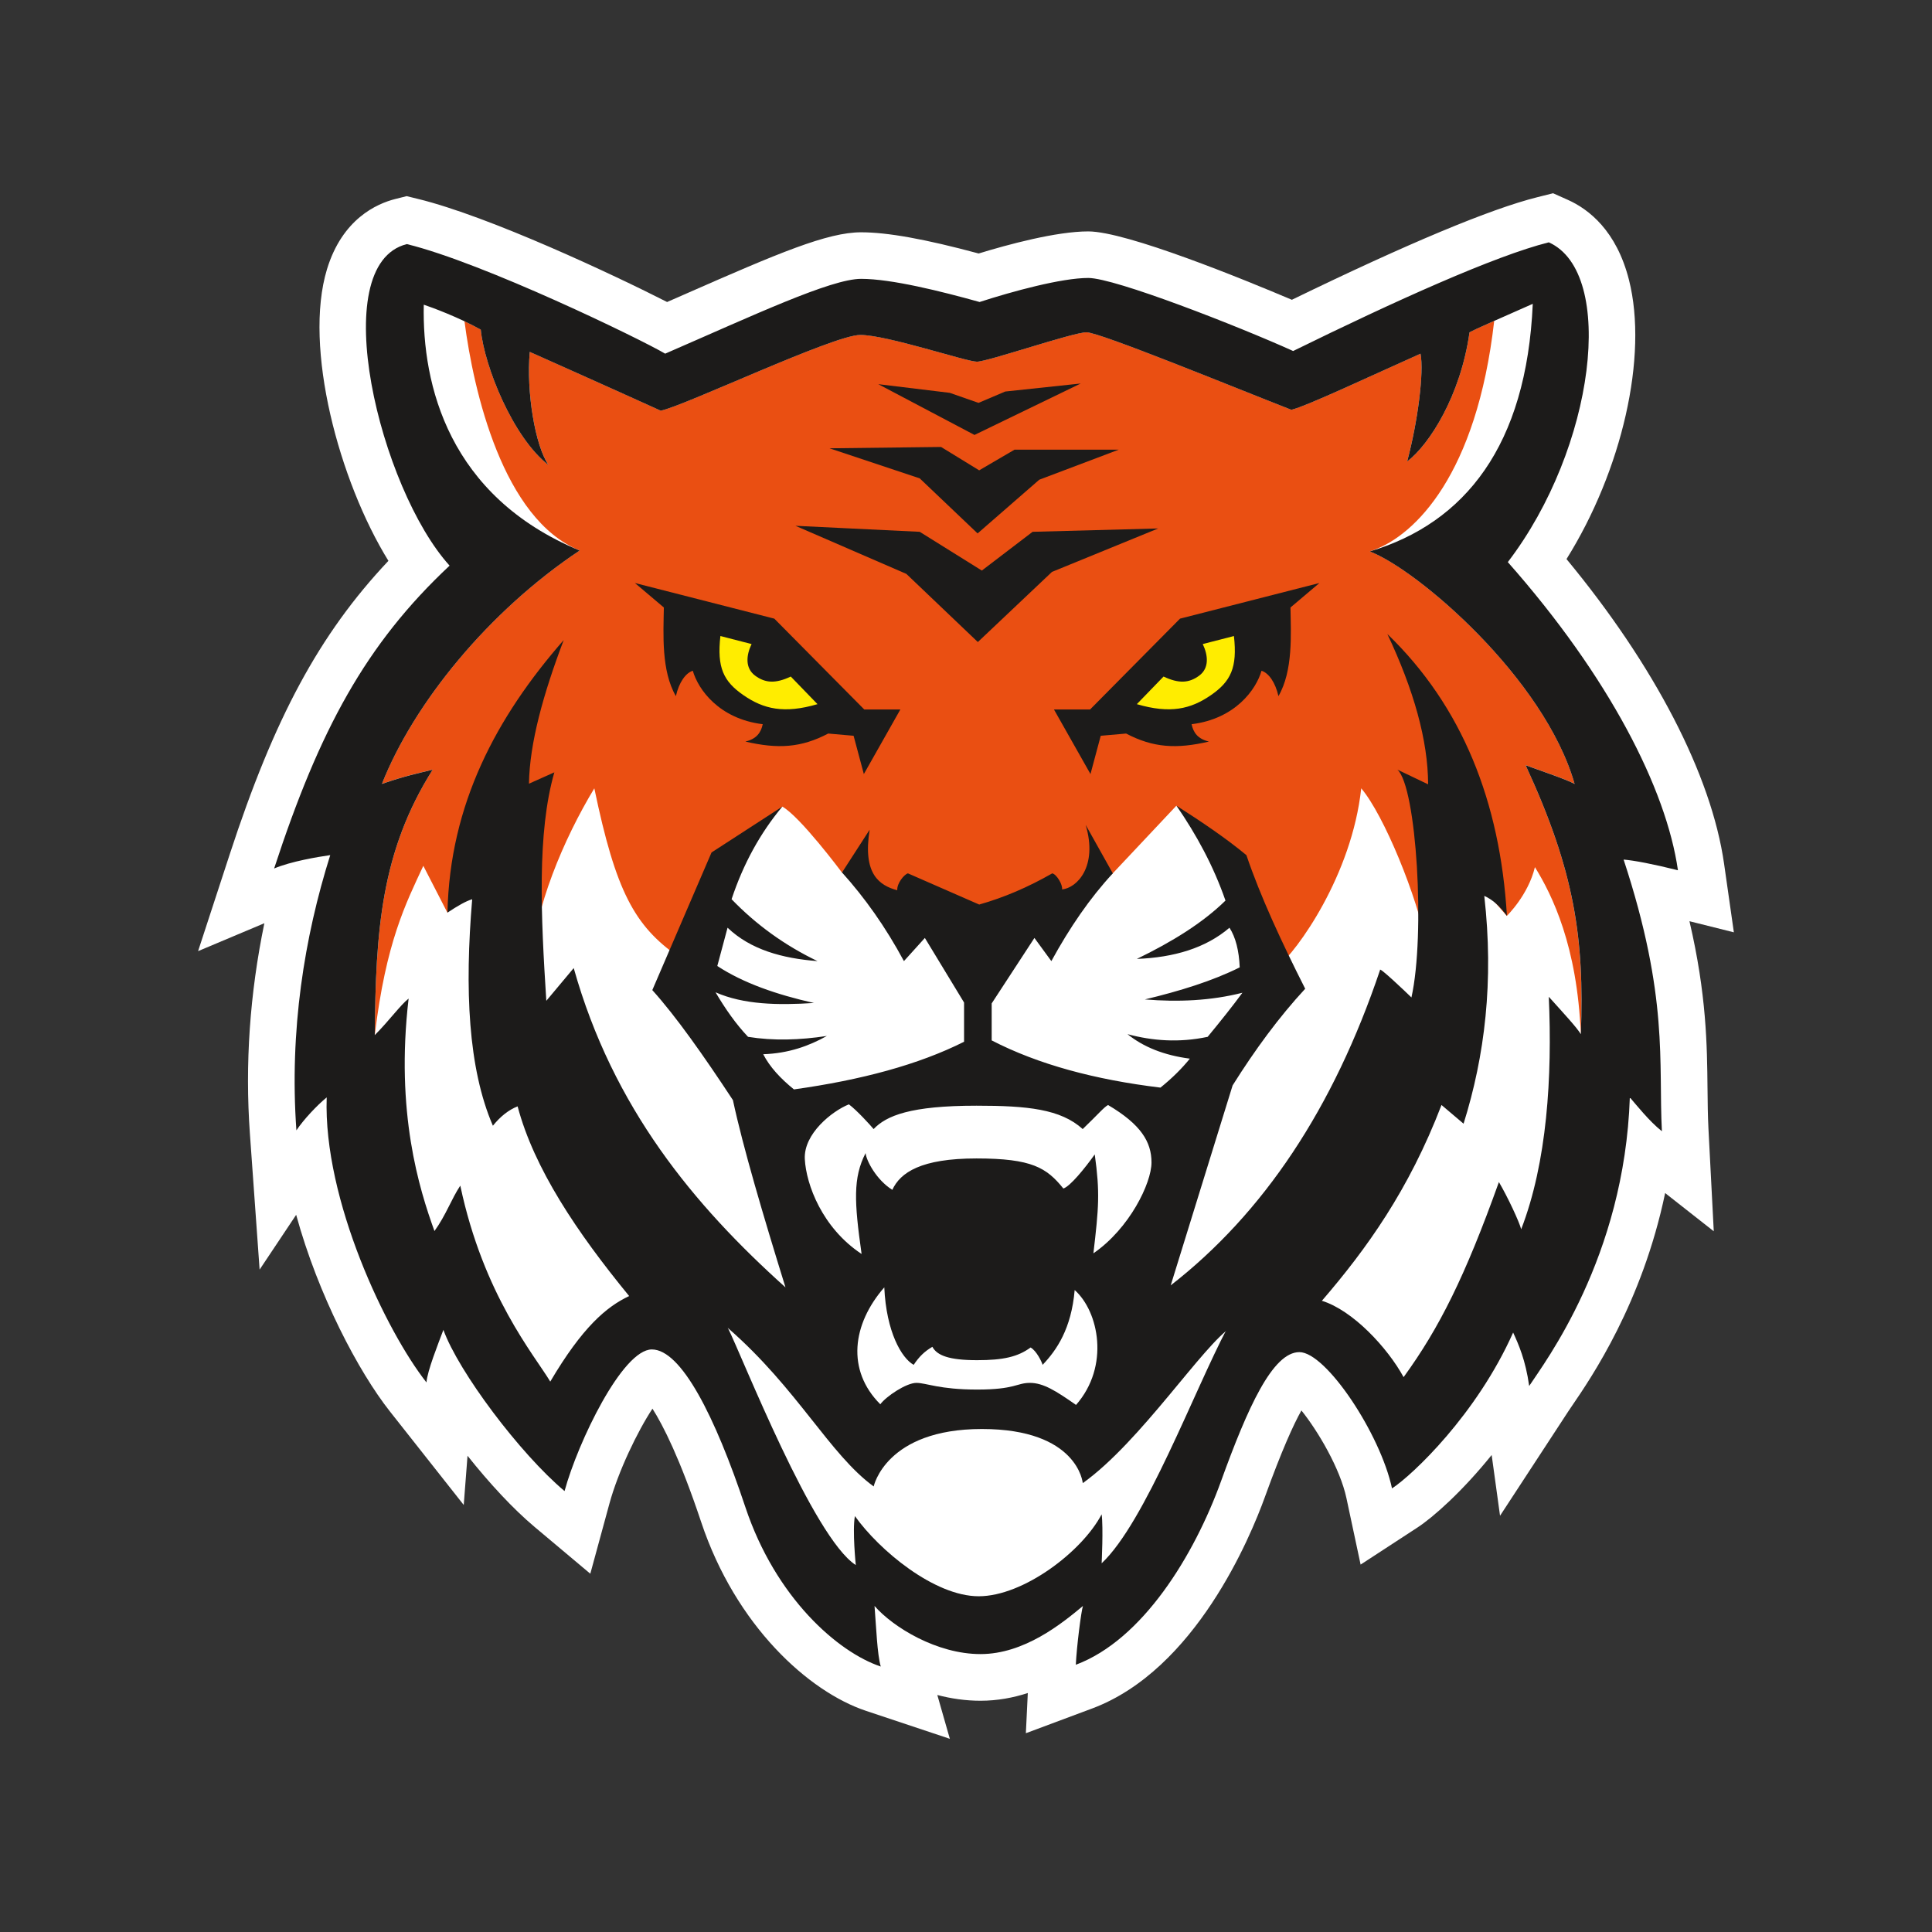
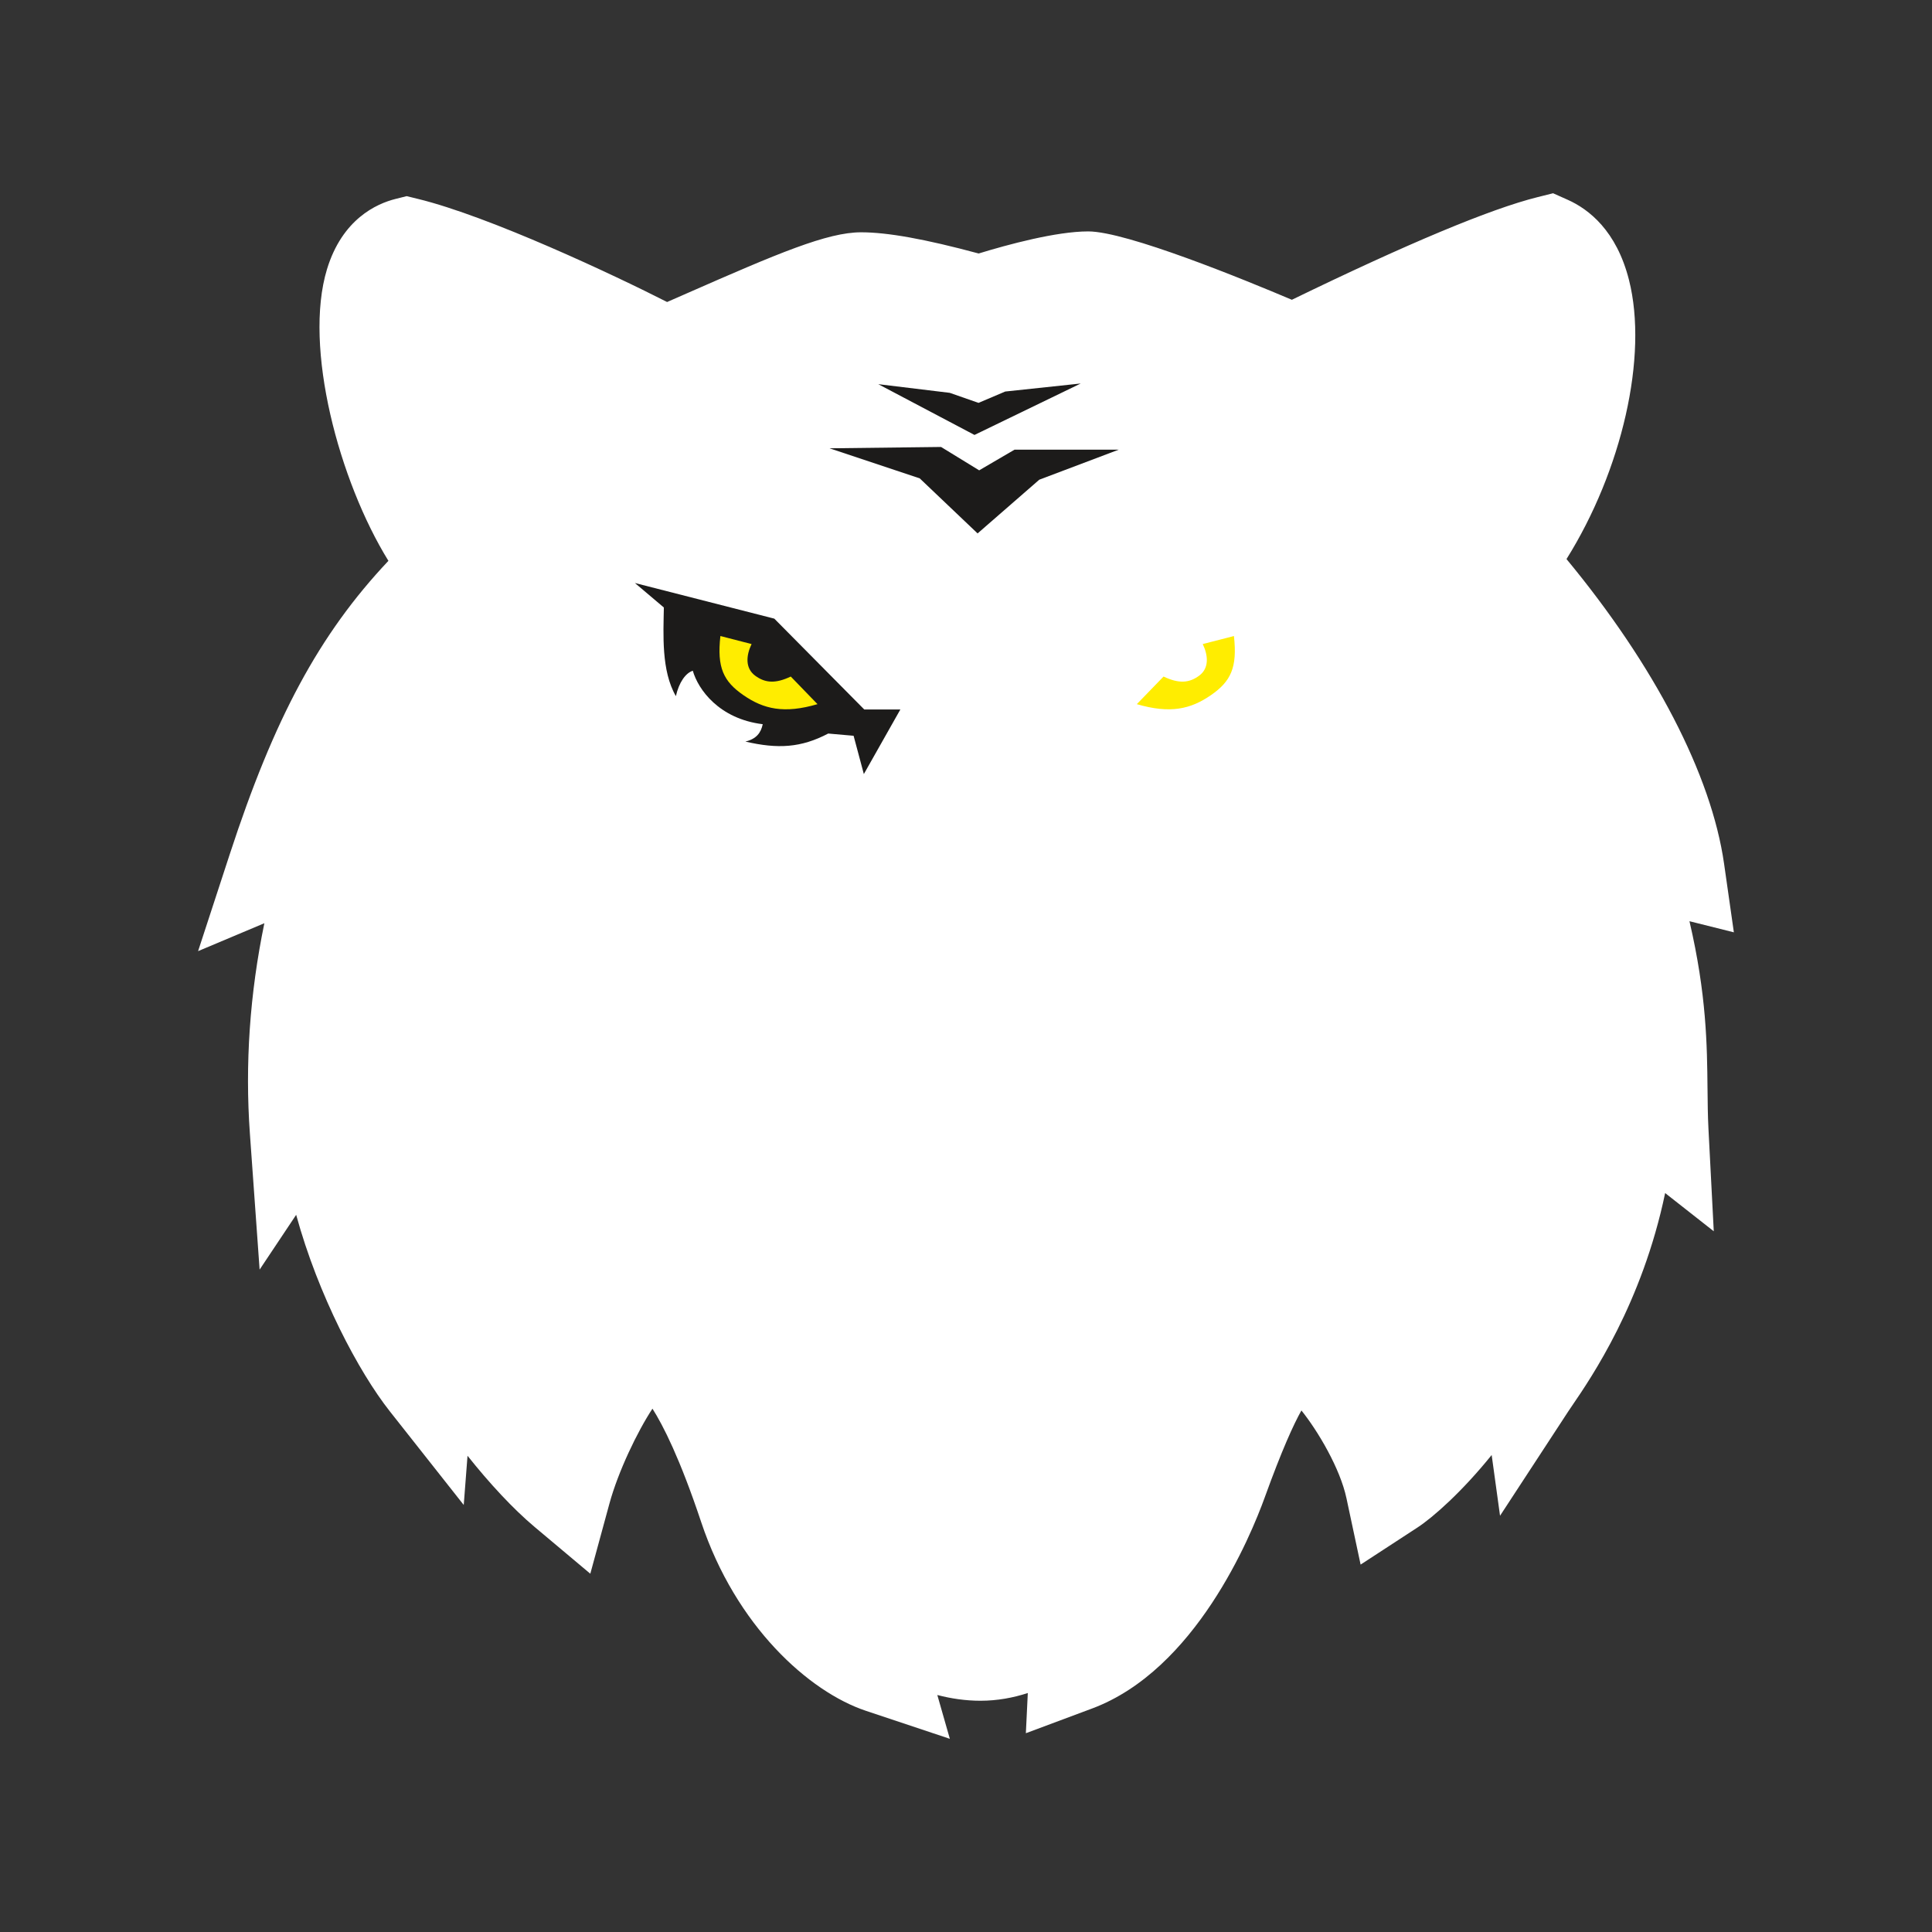
<svg xmlns="http://www.w3.org/2000/svg" id="Layer_2" viewBox="0 0 720 720">
  <rect x="0" y="0" width="720" height="720" fill="#333333" stroke="none" />
  <defs>
    <style> .cls-1 { fill: #fff; } .cls-2 { fill: #ffed00; } .cls-3 { fill: #1c1b1a; } .cls-4 { fill: #ea4f12; } </style>
  </defs>
  <path class="cls-1" d="M636.34,405.69c-.16-16.03-.34-35.03-6.73-62.38l16.55,4.14-3.65-25.57c-4.72-33.06-25.93-73.91-58.72-113.53,20.61-32.96,30.51-75.53,23.28-104.04-4.64-18.31-14.96-26.34-22.8-29.84l-5.48-2.45-5.83,1.46c-17.56,4.39-48.32,17.25-91.52,38.24-17.78-7.54-61.58-25.48-75.89-25.48-11.94,0-30.05,4.93-40.83,8.23-19.96-5.38-33.97-7.9-43.81-7.9-12.59,0-30.94,7.81-64.98,22.77-2.41,1.06-4.85,2.13-7.32,3.21-19.61-9.99-66.2-31.92-92.88-38.43l-4.17-1.02-4.16,1.04c-7.11,1.78-19.88,7.55-25.55,26.23-8.81,29.04,4.48,78.82,22.9,108.64-25.87,27.43-42.58,58.72-59.11,109.28l-11.82,36.17,24.7-10.4c-5.43,26.24-7.25,52.52-5.39,78.46l3.62,50.63,13.62-20.42c8.24,30.08,23.29,58.52,34.92,73.25l27.53,34.88,1.41-18.34c8.14,10.24,17.01,19.82,24.97,26.5l20.79,17.46,7.14-26.19c3.26-11.94,10.45-26.89,16.02-35.32,3.92,6.15,10.21,18.44,18.14,42.21,12.93,38.8,40.18,63.32,61.44,70.4l31.25,10.43-4.67-16.33c5.2,1.36,10.61,2.14,16.09,2.14,6.29,0,12.2-1.11,17.63-2.88l-.72,14.98,24.68-9.21c38.51-14.38,59.01-63.91,64.37-78.75,6.32-17.48,10.69-27.08,13.64-32.32,6.18,7.69,14.42,21.62,16.78,32.69l5.28,24.75,21.2-13.83c5.78-3.77,16.59-13.31,27.64-27.01l3.12,22.64,25.4-38.85c.37-.57.86-1.28,1.45-2.15,7.22-10.57,26.12-38.25,34.68-79.26l18.12,14.24-1.98-38.18c-.25-4.85-.3-9.78-.35-15Z" />
-   <path class="cls-4" d="M568.56,285.16c6.31,2.32,15.27,5.31,18.26,6.97-11.29-39.5-58.75-80-76.35-86.64.54-.16,1.05-.37,1.58-.54,15.21-5.62,38.26-27.91,44.8-85.38-4.64,2.06-8.36,3.76-9.2,4.26-3.32,23.57-14.94,41.83-23.24,48.13,3.98-14.94,6.31-33.19,4.98-40.17-18.59,8.3-42.49,19.59-48.13,20.91-21.24-8.3-71.37-28.88-76.35-28.88s-36.85,10.95-40.83,10.95-33.53-9.96-43.49-9.96-65.73,26.56-74.36,28.22c-18.26-8.3-45.81-20.58-48.8-21.91-1.33,14.94,1.99,34.85,6.97,42.16-13.28-10.29-23.9-36.85-25.23-50.46-1.97-1.1-4.03-2.14-6.07-3.11,3.4,26.24,14.36,73.83,42.92,85.44-33.86,22.57-61.74,56.76-73.69,86.97,8.63-2.99,13.61-3.98,18.92-5.31-19.25,30.54-21.24,60.08-21.58,98.92,4.15-34.69,11.62-49.13,18.09-63.07l8.96,17.43,12.95-17.43,18.42,36.85c1-20.91,11.95-46.8,23.4-65.73,7.97,38.34,14.94,51.29,31.37,62.74l18.92-36.35,19.75-19.58c6.64,3.65,22.24,24.56,22.24,24.56l52.12,22.9,35.35-11.95,13.44-10.62,23.73-25.23,24.07,28.38s5.98,37.84,13.44,31.87c7.47-5.98,27.88-34.36,31.37-66.72,8.46,9.96,20.91,40.33,24.4,58.75,3.49,18.42,13.94-29.38,13.94-29.38l15.93,18.17s7.97-7.72,10.46-18.17c6.47,10.46,15.77,29.38,17.1,62.24,1.33-35.85-2.32-60.75-20.58-100.25Z" />
-   <polygon class="cls-3" points="364.41 239.27 392.04 213.13 431.63 196.94 384.82 198.19 365.9 212.63 342.75 198.19 296.44 195.95 337.77 213.87 364.41 239.27" />
  <polygon class="cls-3" points="364.32 198.79 387.31 178.77 416.94 167.57 378.1 167.57 364.91 175.28 350.71 166.57 309.14 167.07 342.75 178.27 364.32 198.79" />
  <polygon class="cls-3" points="402.75 142.92 363.16 162.09 327.31 143.17 353.95 146.4 364.66 150.14 374.62 145.91 402.75 142.92" />
-   <path class="cls-3" d="M392.79,264.41h13.44l33.53-33.86,51.95-13.28-10.79,9.13c.17,9.96,1,23.57-4.48,33.03-1.16-5.15-3.65-8.63-6.31-9.46-1.99,6.97-9.79,17.93-26.06,19.92.66,3.15,2.32,5.48,6.47,6.47-12.12,2.82-20.75,2.32-30.87-2.99l-9.46.83-3.82,14.27-13.61-24.07Z" />
  <path class="cls-2" d="M423.66,262.42l9.96-10.29c5.64,2.66,9.46,2.49,13.28-.33s3.32-7.63,1.33-11.78l11.62-2.99c1.33,11.78-1.16,16.93-8.63,22.07-7.47,5.15-15.1,6.97-27.55,3.32Z" />
  <path class="cls-3" d="M335.53,264.41h-13.44s-33.53-33.86-33.53-33.86l-51.95-13.28,10.79,9.13c-.17,9.96-1,23.57,4.48,33.03,1.16-5.15,3.65-8.63,6.31-9.46,1.99,6.97,9.79,17.93,26.06,19.92-.66,3.15-2.32,5.48-6.47,6.47,12.12,2.82,20.75,2.32,30.87-2.99l9.46.83,3.82,14.27,13.61-24.07Z" />
  <path class="cls-2" d="M304.66,262.42l-9.96-10.29c-5.64,2.66-9.46,2.49-13.28-.33-3.82-2.82-3.32-7.63-1.33-11.78l-11.62-2.99c-1.33,11.78,1.16,16.93,8.63,22.07,7.47,5.15,15.1,6.97,27.55,3.32Z" />
-   <path class="cls-3" d="M561.59,341.34c-2.55-42.58-16.62-78.08-44.56-105.06,9.82,20.81,15.14,39.6,15.19,56.02l-11.45-5.48c7.15,6.35,10.46,61.49,5.23,84.9-2.04-2-12.28-11.75-11.7-10.21-17.36,51.55-43.44,90.61-78.01,117.51l23.07-74.52c8.37-13.33,17.31-25.5,27.05-36.02-8.87-17.53-16.71-34.45-21.91-49.79-7.55-6.27-16.58-12.37-26.06-18.42,7.46,10.82,13.78,22.44,18.26,35.35-8.46,8.3-19.89,15.38-33.03,21.74,13.85-.54,25.63-4.02,34.52-11.62,2.3,3.56,3.55,8.51,3.82,14.77-10.16,5.07-22.3,8.82-35.35,11.95,12.51,1.03,24.69.47,36.35-2.49-3.58,4.88-8.03,10.47-12.95,16.43-10.69,2.26-20.53,1.5-29.88-1,5.91,4.76,13.57,7.87,23.24,9.13-2.85,3.53-6.4,7.12-10.95,10.79-24.34-2.94-45.52-8.62-62.9-17.59v-13.78l15.93-24.4,6.31,8.63c6.82-12.48,14.39-23.52,22.9-32.7l-10.12-18.09c4.65,15.6-3.32,23.57-8.8,24.07.33-1.66-1.99-5.64-3.65-5.98-9.02,5.17-18.09,9.05-27.22,11.62l-26.56-11.62c-1.33.33-4.15,3.65-3.98,6.31-6.64-1.83-12.95-5.98-10.29-22.57l-10.29,15.93c8.45,9.38,16.2,20.25,23.07,33.03l7.8-8.63,14.61,24.07v14.61c-16.96,8.53-38.38,14.27-63.4,17.76-4.98-4.03-9-8.34-11.45-13.11,9.49-.33,17.02-3.07,23.73-6.81-10.17,1.55-20.01,1.85-29.38.33-4.5-4.73-8.46-10.4-12.12-16.6,10.48,4.62,23.28,4.86,36.68,3.98-13.93-3.13-26.33-7.42-36.02-13.78l3.82-14.27c8.59,8.18,20.34,11.43,33.53,12.45-12.21-5.86-22.87-13.57-32.03-23.07,4.37-13.18,10.69-24.67,18.92-34.52l-26.39,17.1-22.07,51.29c8.84,9.8,19.16,24.46,30.04,41,3.76,17.54,11.19,42.68,19.59,69.79-34.06-30.57-64.28-66.89-78.92-119l-10.21,12.2c-2.03-31.61-3.49-62.62,2.99-85.14l-9.46,4.23c.24-15.19,5.39-33.58,12.95-53.53-25.1,28.72-42.46,61.16-43.32,101.58,3.68-2.45,6.94-4.34,9.21-4.98-2.81,33.48-1.55,62.92,7.72,84.4,2.76-3.42,5.81-5.88,9.21-7.22,6.11,23.04,21.93,46.74,41.58,70.7l36.85,11.95c25.91,22.59,37.84,47.05,54.27,59,0,0,4.48-21.41,40.33-21.41s37.59,20.17,37.59,20.17c21.66-15.44,45.1-51.82,55.52-58.26l33.61-9.71c16.6-19.3,32.33-41.1,44.56-72.95l8.22,6.97c7.92-25.27,11.33-53.09,7.72-84.9,3.33,1.5,6.07,4.14,8.46,7.47ZM401.01,523.58c-7.47-5.23-12.2-8.22-17.18-8.22s-5.48,2.49-19.67,2.49-18.92-2.49-22.66-2.49-11.2,4.98-13.44,7.97c-12.7-12.7-10.46-29.88,1.49-43.57.75,16.68,6.47,26.39,10.95,28.88,1.99-2.99,3.98-4.98,6.97-6.72,1.74,3.24,6.22,4.98,16.68,4.98,9.71,0,15.19-1.24,19.92-4.73,2.24,1.24,4.23,5.48,4.48,6.47,5.23-5.48,10.71-13.44,11.95-27.88,8.96,7.97,13.19,28.38.5,42.82ZM407.48,467.07c1.99-16.93,2.49-22.66.5-36.85-3.73,5.23-9.21,11.95-11.7,12.7-6.22-7.72-11.7-11.2-32.37-11.2s-28.38,5.23-31.37,11.7c-5.98-3.73-9.71-10.95-9.96-13.69-4.73,9.21-4.23,18.17-1.49,37.59-14.69-9.71-20.66-25.89-21.16-35.35-.5-9.46,10.21-17.93,16.43-20.41,2.99,2.24,7.97,7.72,9.21,9.21,4.73-4.98,13.69-8.71,38.34-8.71,18.92,0,31.37,1.24,39.58,8.71,5.73-5.48,7.97-8.22,9.46-8.96,12.2,7.22,16.18,13.69,16.18,21.41s-8.22,24.65-21.66,33.86Z" />
-   <path class="cls-3" d="M625.32,324.33c-4.32-30.21-25.56-72.03-63.4-114.85,32.53-42.49,40.5-107.88,15.27-119.17-19.92,4.98-57.43,21.91-95.27,40.5-20.58-9.29-66.39-27.22-76.35-27.22s-28.22,4.98-40.5,8.96c-14.27-3.98-32.86-8.63-44.15-8.63s-40.17,13.61-73.03,27.88c-8.96-5.31-67.72-33.86-96.27-40.83-30.54,7.63-9.96,91.29,15.93,119.83-31.2,29.21-48.46,61.08-65.39,112.86,6.31-2.66,16.27-4.32,20.91-4.98-9.63,30.54-15.27,65.39-12.61,102.57,2.66-3.98,7.63-9.29,11.29-12.28-1.33,38.17,22.24,87.3,37.18,106.22.33-4.32,4.32-14.27,6.31-19.59,5.64,15.6,28.55,46.14,45.15,60.08,4.98-18.26,21.58-52.78,32.53-52.78s23.57,24.9,34.85,58.75c11.29,33.86,34.52,54.11,50.46,59.42-1.33-4.65-1.66-14.27-2.32-22.57,6.97,7.97,23.24,17.93,39.5,17.93s30.21-11.29,38.17-17.93c-.66,1.99-2.32,14.94-2.66,21.91,24.9-9.29,44.15-40.83,54.11-68.38,9.96-27.55,19.25-48.13,29.21-48.13s30.21,30.54,34.52,50.79c7.63-4.98,31.54-27.55,45.14-58.09,1.99,4.32,4.65,10.29,5.98,19.92,5.64-8.63,35.52-47.8,37.51-107.55,2.32,2.66,7.3,8.96,11.95,12.61-1.33-25.56,2.66-49.79-14.27-101.24,3.98.33,10.95,1.66,20.25,3.98ZM589.14,385.41c-1.66-2.66-5.98-7.3-11.95-13.94,1.33,29.88-.66,61.74-10.29,86.64-.66-2.66-4.98-11.95-8.3-17.59-12.61,35.19-22.24,54.44-35.52,72.7-5.98-10.95-18.92-24.9-30.46-28.46-11.54-3.57-22.99-13.03-35.27,10.21-12.28,23.24-30.54,72.36-46.8,87.63,0,0,.66-13.28,0-18.26-7.3,13.94-29.21,30.54-45.81,30.54s-37.18-17.26-46.14-29.88c-1,5.31.33,18.26.33,18.26-15.93-10.29-42.16-77.34-47.63-88.3-5.48-10.95-28.38-15.93-36.85-11.95-8.46,3.98-17.43,11.62-29.38,31.87-5.98-9.96-24.9-32.2-33.53-73.03-3.32,4.98-5.31,10.95-9.63,16.93-5.64-15.6-14.61-44.15-9.63-86.64-2.99,2.32-7.3,8.3-12.61,13.61.33-38.84,2.32-68.38,21.58-98.92-5.31,1.33-10.29,2.32-18.92,5.31,11.95-30.21,39.83-64.4,73.69-86.97-48.8-20.25-58.75-61.74-58.09-91.62,2.99,1,12.95,4.65,21.24,9.29,1.33,13.61,11.95,40.17,25.23,50.46-4.98-7.3-8.3-27.22-6.97-42.16,2.99,1.33,30.54,13.61,48.8,21.91,8.63-1.66,64.4-28.22,74.36-28.22s39.5,9.96,43.49,9.96,35.85-10.95,40.83-10.95,55.1,20.58,76.35,28.88c5.64-1.33,29.54-12.61,48.13-20.91,1.33,6.97-1,25.23-4.98,40.17,8.3-6.31,19.92-24.56,23.24-48.13,1.66-1,14.61-6.64,23.57-10.62-2.32,52.78-25.23,81.66-60.75,92.28,17.59,6.64,65.06,47.14,76.35,86.64-2.99-1.66-11.95-4.65-18.26-6.97,18.26,39.5,21.91,64.4,20.58,100.25Z" />
</svg>